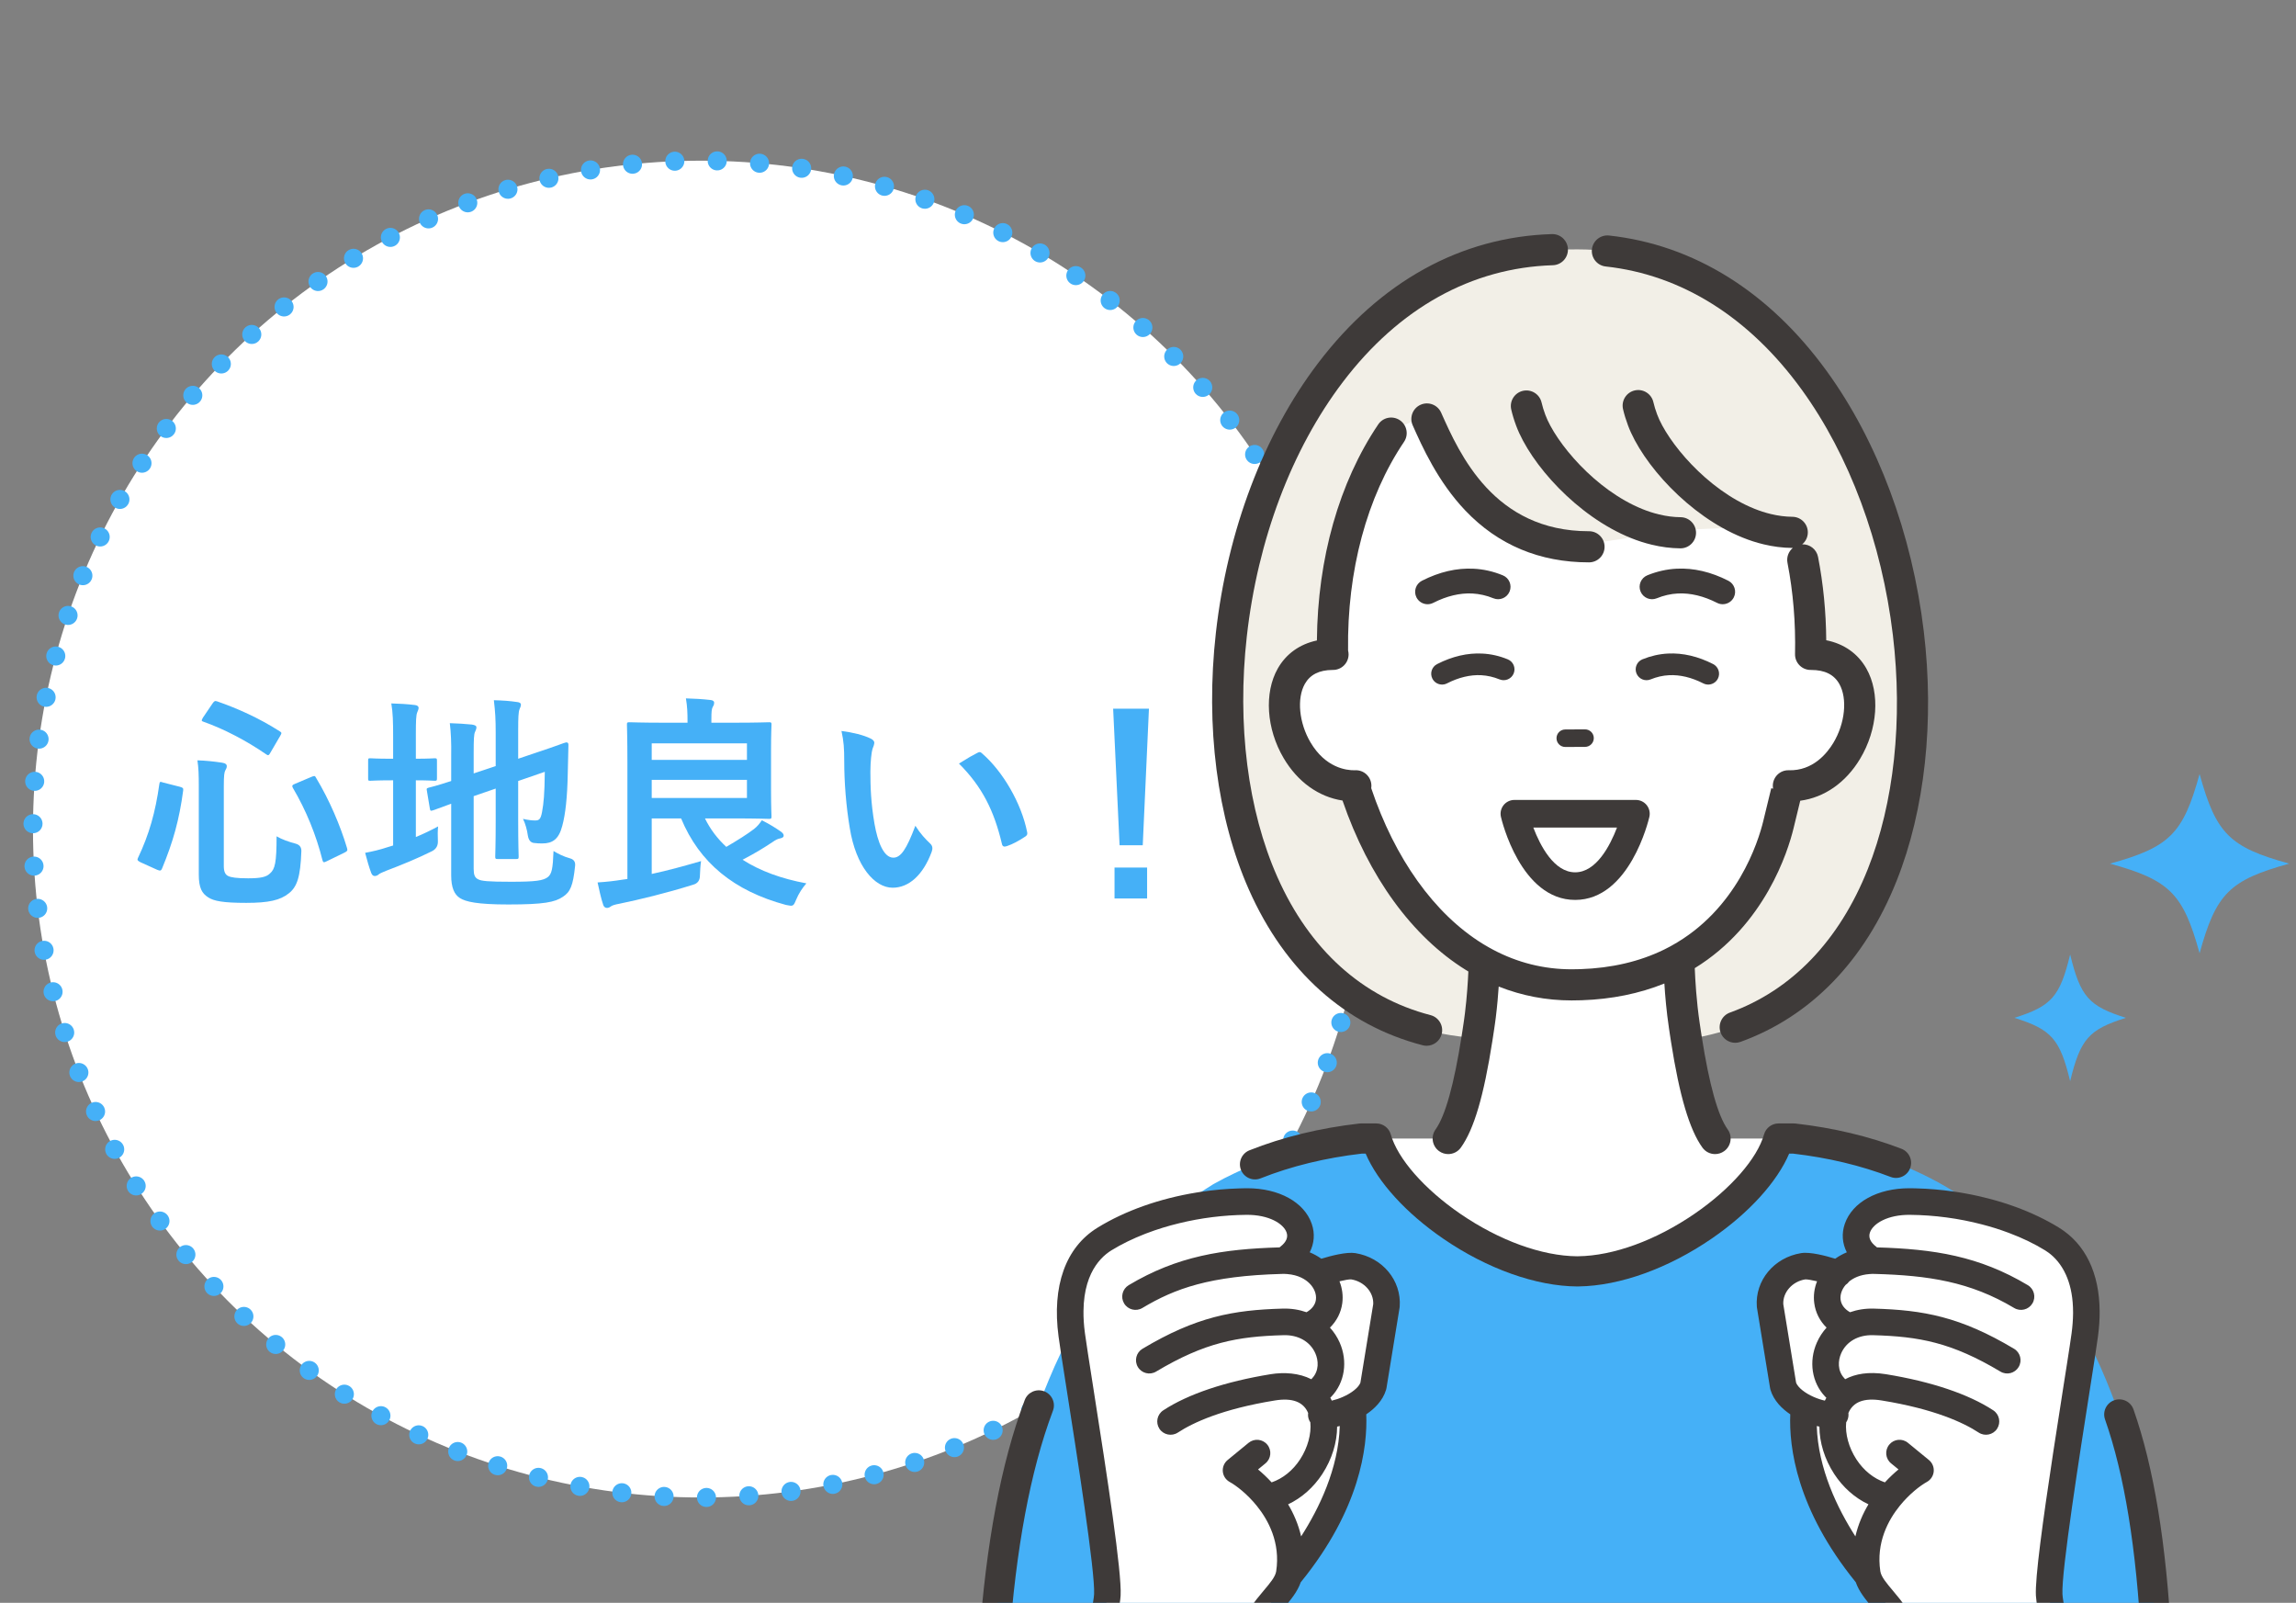
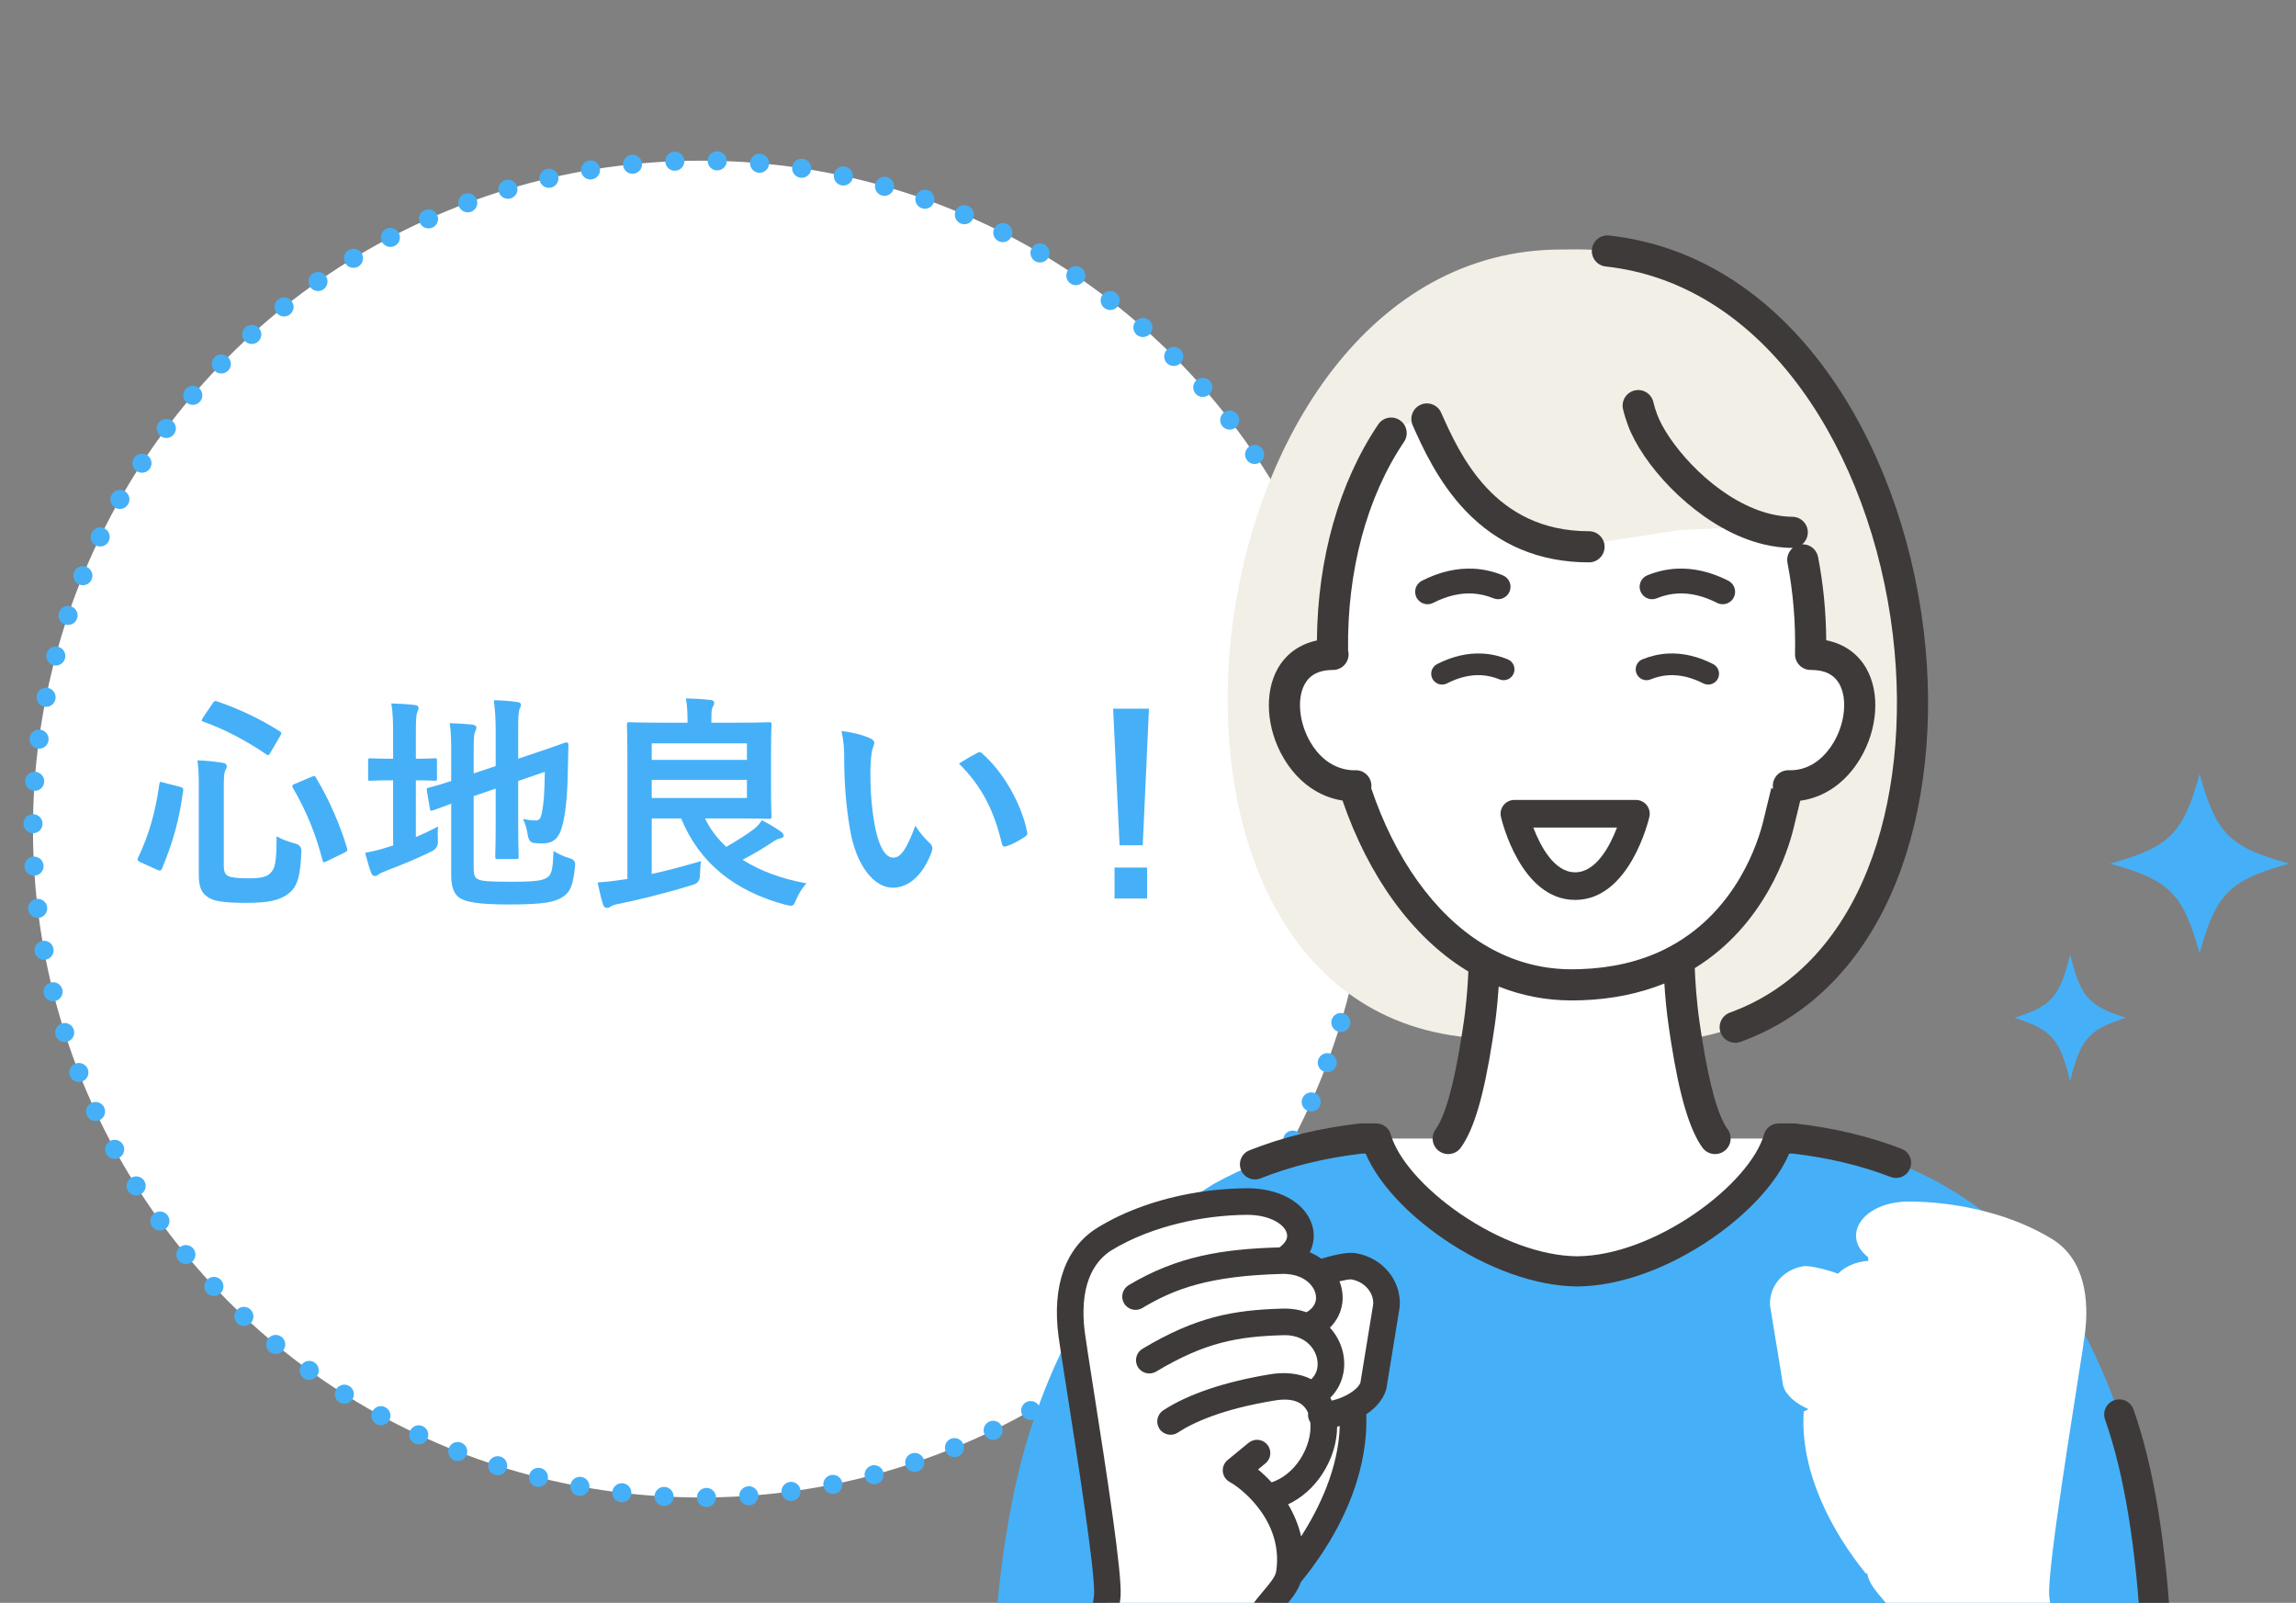
<svg xmlns="http://www.w3.org/2000/svg" id="a" data-name="レイヤー 1" viewBox="0 0 1084.235 756.706">
  <rect x="0" y="0" width="1084.235" height="756.706" fill="#808080" stroke="none" />
  <defs>
    <style>
      .c {
        stroke: #45b0f7;
        stroke-dasharray: 0 0 0 20.028;
        stroke-linecap: round;
        stroke-miterlimit: 10;
        stroke-width: 9px;
      }

      .c, .d {
        fill: none;
      }

      .e {
        fill: #45b0f7;
      }

      .e, .d, .f, .g, .h {
        stroke-width: 0px;
      }

      .i {
        clip-path: url(#b);
      }

      .f {
        fill: #3e3a39;
      }

      .g {
        fill: #f2efe7;
      }

      .h {
        fill: #fff;
      }
    </style>
    <clipPath id="b">
      <rect class="d" width="1084.235" height="756.706" />
    </clipPath>
  </defs>
  <g class="i">
    <g>
      <circle class="h" cx="331.134" cy="391.422" r="315.56" />
      <circle class="c" cx="331.134" cy="391.422" r="315.56" transform="translate(-179.79 348.792) rotate(-45)" />
    </g>
    <g>
      <path class="e" d="M84.882,371.43c1.517.434,1.733.65,1.625,1.733-1.842,13.869-4.768,24.271-9.968,36.84-.434.976-.759,1.301-2.275.65l-7.91-3.575c-1.517-.759-1.625-1.192-1.191-2.059,5.309-11.161,8.234-21.671,10.076-34.781.217-1.301.325-1.301,1.95-.759l7.693,1.95ZM105.686,408.92c0,2.492.65,4.009,2.059,4.659,1.301.65,3.901,1.083,9.427,1.083,5.635,0,8.56-.541,10.294-2.275,2.384-2.059,3.142-4.983,3.142-17.553,2.601,1.517,5.743,2.601,8.993,3.468q2.817.758,2.709,3.575c-.434,12.244-2.059,16.794-5.851,19.828-4.117,3.359-9.752,4.551-20.154,4.551-10.943,0-15.386-.866-17.986-2.6-2.925-1.843-4.442-4.442-4.442-10.727v-41.607c0-5.634-.108-8.776-.65-12.352,3.901.108,7.91.541,11.485,1.083,1.734.217,2.384.867,2.384,1.625s-.216,1.192-.649,1.951c-.542.975-.759,2.384-.759,7.692v37.599ZM100.376,332.098c.867-1.191,1.084-1.3,2.167-.975,9.644,3.358,19.829,7.909,29.473,14.086,1.083.649,1.083.866.325,2.167l-4.551,7.801c-.867,1.518-1.084,1.626-2.06.976-9.21-6.393-20.045-12.027-29.58-15.387-.65-.216-.866-.324-.866-.649s.216-.65.541-1.301l4.551-6.718ZM147.076,366.77c1.409-.542,1.625-.65,2.167.434,6.393,10.618,11.485,22.646,14.628,33.156.325,1.191.217,1.408-1.192,2.167l-8.234,4.009c-1.517.759-1.842.759-2.167-.434-2.926-11.702-7.693-23.513-13.978-34.131-.542-.976-.325-1.408,1.084-1.95l7.692-3.251Z" />
      <path class="e" d="M196.377,395.159c3.467-1.408,6.826-3.034,10.51-4.984-.217,1.95-.217,4.442-.108,6.718q.217,3.468-2.817,4.984c-6.718,3.359-14.41,6.501-21.562,9.21-1.842.759-3.143,1.3-3.576,1.733s-1.191.758-1.842.758-1.191-.325-1.625-1.299c-1.084-2.817-1.95-5.96-2.926-9.644,3.468-.65,6.826-1.409,10.727-2.709l2.492-.759v-30.772h-.866c-7.043,0-9.21.217-9.86.217-1.084,0-1.084-.108-1.084-1.191v-8.235c0-1.083,0-1.191,1.084-1.191.65,0,2.817.217,9.86.217h.866v-10.186c0-7.151-.108-11.594-.866-15.928,4.226.108,7.584.325,11.16.759,1.083.108,1.733.65,1.733,1.3,0,.759-.325,1.301-.65,2.167-.541,1.301-.649,4.01-.649,10.294v11.594c6.176,0,8.234-.217,8.885-.217.975,0,1.083.108,1.083,1.191v8.235c0,1.083-.108,1.191-1.083,1.191-.65,0-2.709-.217-8.885-.217v26.764ZM223.682,410.22c0,2.817.542,4.118,2.059,4.875,1.517.867,4.876,1.192,15.603,1.192,11.702,0,15.278-.542,17.445-2.275,1.733-1.517,2.275-3.684,2.601-12.244,2.167,1.301,4.659,2.601,7.801,3.468q2.709.758,2.384,3.575c-.975,9.426-2.275,12.352-5.851,14.627-3.685,2.492-8.885,3.575-25.68,3.575-14.736,0-20.153-1.3-22.862-3.034-2.601-1.625-4.117-4.875-4.117-10.726v-33.806c-5.526,1.95-7.802,2.925-8.669,3.142-1.083.325-1.191.217-1.408-.866l-1.409-8.452c-.216-1.083-.107-1.083.867-1.408.867-.217,3.684-.867,10.619-3.143v-11.918c.107-5.96-.108-11.053-.65-15.387,3.684.108,7.151.325,10.401.65,1.518.217,2.167.65,2.167,1.191,0,.867-.217,1.301-.649,2.275-.542,1.084-.65,3.468-.65,10.294v9.318l10.401-3.468v-15.711c0-6.501-.217-9.86-.866-15.386,4.117.108,7.477.325,11.052.866,1.084.108,1.733.542,1.733,1.192,0,.759-.325,1.3-.649,2.167-.542,1.3-.65,4.009-.65,9.752v13.652l8.343-2.817c10.186-3.358,13.436-4.768,14.194-4.876s1.192.217,1.192,1.084l-.325,13.869c-.217,10.943-1.084,18.962-2.601,24.487-1.625,6.284-4.659,8.235-9.318,8.235-1.301,0-2.601,0-4.009-.217q-2.384-.217-2.926-3.576c-.325-2.492-1.192-5.634-2.275-7.801,2.275.541,4.226.758,5.742.758,1.843,0,2.601-.541,3.251-4.009.759-4.117,1.191-8.343,1.3-18.962l-12.568,4.334v18.854c0,10.836.217,16.145.217,16.795,0,1.083-.108,1.191-1.192,1.191h-8.668c-1.084,0-1.192-.108-1.192-1.191,0-.759.217-5.959.217-16.795v-15.277l-10.401,3.575v34.348Z" />
      <path class="e" d="M332.902,386.383c2.491,5.093,5.851,9.535,10.076,13.436,5.526-3.251,9.86-5.96,13.111-8.451,1.517-1.192,2.491-2.384,3.684-4.118,3.792,1.951,6.284,3.468,9.21,5.526.759.65,1.083,1.083,1.083,1.733,0,.759-.649,1.084-1.625,1.301-1.191.217-2.059.649-3.792,1.842-3.576,2.384-7.91,5.093-13.978,8.234,8.234,5.31,18.42,8.993,30.122,11.16-1.733,1.951-3.576,4.659-4.876,7.802-1.301,3.143-1.408,3.034-4.768,2.384-24.596-6.609-40.849-19.936-49.518-40.848h-13.869v26.221c7.585-1.625,15.062-3.684,23.296-6.067-.325,2.059-.433,4.442-.541,6.826q0,3.467-3.251,4.333c-12.785,4.009-25.463,7.043-34.89,8.993-1.842.325-3.358.759-4.009,1.301-.542.434-1.192.649-1.733.649-.759,0-1.409-.433-1.734-1.3-1.083-3.143-1.95-7.26-2.709-10.727,4.659-.325,7.585-.65,11.702-1.301l2.384-.325v-55.259c0-11.16-.217-16.902-.217-17.661,0-.976.108-1.084,1.301-1.084.65,0,5.959.217,16.036.217h11.269v-.542c0-4.226-.108-7.042-.759-10.943,4.01.108,7.802.325,11.594.759,1.084.108,1.734.542,1.734,1.191,0,.867-.217,1.409-.65,2.06-.542.975-.65,2.383-.65,5.742v1.733h10.836c10.618,0,15.711-.217,16.36-.217,1.084,0,1.192.108,1.192,1.084,0,.65-.217,4.226-.217,11.811v19.828c0,7.585.217,11.052.217,11.702,0,1.084-.108,1.192-1.192,1.192-.649,0-5.742-.217-16.36-.217h-13.869ZM307.763,350.951v7.802h44.967v-7.802h-44.967ZM352.73,368.18h-44.967v8.56h44.967v-8.56Z" />
      <path class="e" d="M411.132,348.676c.975.434,1.733,1.192,1.733,1.95,0,.65-.325,1.733-.867,3.034-.434,1.3-.975,5.959-.975,10.618,0,6.935.217,14.736,1.95,24.705,1.517,8.56,4.334,15.928,8.885,15.928,3.467,0,6.176-3.793,10.401-15.062,2.384,3.793,4.768,6.284,6.935,8.344,1.301,1.191,1.301,2.492.759,4.009-4.117,11.052-10.835,16.903-18.42,16.903-8.451,0-17.336-9.968-20.262-28.28-1.733-10.294-2.601-21.562-2.601-31.531,0-5.959-.217-9.21-1.3-14.193,5.2.649,10.51,1.95,13.761,3.575ZM461.408,355.502c.434-.217.866-.434,1.191-.434.434,0,.759.217,1.192.65,9.86,8.56,18.528,23.513,21.237,37.057.324,1.408-.325,1.842-1.192,2.384-2.817,1.842-5.526,3.358-8.451,4.334-1.301.434-2.059.108-2.275-1.191-3.685-15.495-9.21-26.764-20.262-37.815,4.117-2.601,6.826-4.117,8.56-4.984Z" />
      <path class="e" d="M539.638,399.059h-10.943l-3.034-64.47h16.903l-2.926,64.47ZM541.697,409.57v14.626h-15.386v-14.626h15.386Z" />
    </g>
    <g>
      <path class="e" d="M1018.343,775.302H469.464c2.739-38.639,8.694-78.685,20.848-111.109.343-.946.687-1.876,1.047-2.806,1.265-3.4,2.58-6.759,3.97-10.068.863-2.102,1.767-4.188,2.689-6.249.963-2.169,1.952-4.305,2.982-6.433,1.466-3.091,3.024-6.149,4.632-9.147.092-.201.201-.385.31-.586.26-.494.528-.989.804-1.491,1.566-2.873,3.208-5.713,4.909-8.485,8.209-13.469,17.833-25.74,29.241-36.47,3.945-3.728,8.108-7.254,12.497-10.596.897-.678,1.801-1.348,2.714-2.01.494-.361,1.005-.729,1.516-1.089l7.865-4.976,1.809-1.139,5.663-3.584c3.292-1.851,6.684-3.602,10.185-5.244,17.146-8.091,36.838-13.72,59.529-16.308h7.237c7.656,27.072,55.801,62.477,94.993,62.72.059,0,.117,0,.184-.008.008,0,.017.008.025,0,.05,0,.101,0,.159-.008,39.108-.452,86.969-35.716,94.608-62.704h7.237c22.8,2.597,42.567,8.267,59.763,16.418h.009c.134.058.268.117.402.184,5.403,2.58,10.554,5.403,15.462,8.451.293.184.586.36.879.545.369.243.746.469,1.114.694.243.168.486.31.729.469.511.326,1.03.645,1.541.996,3.083,1.994,6.064,4.088,8.954,6.291.528.368,1.056.779,1.575,1.189,3.761,2.906,7.354,5.972,10.788,9.197,11.442,10.638,21.099,22.825,29.333,36.227.444.704.879,1.408,1.29,2.119,1.935,3.208,3.777,6.483,5.536,9.817.804,1.491,1.575,2.999,2.346,4.523.879,1.751,1.734,3.509,2.563,5.277,1.784,3.761,3.485,7.589,5.093,11.492.059.142.117.276.176.419,1.684,4.063,3.283,8.184,4.808,12.372,11.835,31.578,16.794,72.353,18.863,111.109Z" />
      <path class="h" d="M701.616,454.852c12.223,6.487,25.784,10.109,40.526,10.109,1.508,0,2.999-.028,4.461-.074,16.994-.566,30.99-4.358,42.495-9.997,1.01-.49,1.991-.999,2.962-1.527.236-.133.472-.254.708-.388l.113,2.161c.189,5.102.623,16.438,2.528,29.244.142.963.303,1.971.453,3.037.16,1.037.321,2.121.499,3.243,2.386,15.261,6.479,37.038,13.543,46.845h31.878c-7.686,27.152-56.134,62.735-95.396,62.735s-87.662-35.591-95.366-62.735h32.867c7.139-9.93,11.242-32.139,13.627-47.409.236-1.519.453-2.973.66-4.33.058-.474.141-.934.208-1.387.112-.783.227-1.573.339-2.386.123-.878.236-1.745.348-2.603,1.292-10.025,2.264-21.172,2.547-24.539Z" />
      <path class="g" d="M639.738,371.971c11.044,34.281,30.416,63.623,56.398,79.741.311.196.632.386.953.574,1.49.896,2.999,1.755,4.527,2.566-.283,3.367-1.255,14.513-2.547,24.539-.112.858-.225,1.725-.348,2.603-.103.793-.216,1.585-.339,2.386-.067.453-.151.914-.208,1.387-.207,1.357-.425,2.811-.66,4.33-182.557-11.338-140.108-372.292,39.639-372.292l7.771-.067c176.559,0,221.555,348.31,51.57,372.905l-.133.018c-.179-1.122-.339-2.206-.499-3.243-.151-1.066-.311-2.074-.453-3.037-1.905-12.806-2.339-24.143-2.528-29.244l-.113-2.161c33.773-18.541,44.486-53.162,47.005-63.47.453-1.915,3.801-15.637,3.801-15.637l.952-2.878c35.414.981,48.947-62.056,10.733-62.056h-.246c.33-15.024-.867-30.075-3.696-44.61l-4.96-12.994c-3.99-.038-7.96-.566-11.856-1.51l-40.939,1.709-43.185,6.62c-48.919.019-67.018-38.96-76.543-60.341l-16.9,6.667c-19.824,29.36-28.464,66.98-27.661,104.459-37.762.245-24.512,62.452,10.458,62.066l.009.971Z" />
      <path class="h" d="M744.866,466.251c-16.151,0-29.918-3.337-42.012-10.194l-.08.924-1.786-.948c-1.499-.797-3.043-1.672-4.588-2.603-.323-.188-.656-.384-.982-.592-25.005-15.51-45.235-44.088-56.953-80.457l-.019-.059c-9.214-.295-17.714-4.868-24.025-12.95-5.758-7.372-9.213-17.224-9.242-26.355-.039-11.9,5.944-24.634,22.73-25.388-.61-39.458,9.283-76.312,27.914-103.902l.233-.344,18.475-7.29.521,1.168c8.607,19.32,26.512,59.514,75.22,59.548l43.157-6.617,41.201-1.719.183.045c3.885.94,7.773,1.435,11.552,1.472l.911.008,5.327,13.955.022.114c2.725,13.999,3.984,28.639,3.747,43.544,11.257.354,16.901,6.036,19.667,10.828,5.5,9.526,4.523,24.015-2.429,36.055-6.52,11.291-16.765,17.787-28.126,17.839l-.628,1.899c-.224.923-3.35,13.731-3.786,15.575-2.528,10.349-13.431,45.543-47.662,64.336l-1.877,1.032-.047-1.017c-6.534,2.716-28.728,11.419-44.831,12.052-.595.028-1.201.038-1.789.038Z" />
      <g>
        <path class="f" d="M1011.231,775.682c-2.4-44.955-8.017-79.478-17.17-105.543-1.303-3.711.649-7.777,4.36-9.08,3.713-1.301,7.777.648,9.081,4.361,9.608,27.359,15.481,63.178,17.955,109.504l-14.226.759Z" />
        <path class="f" d="M744.905,607.356c-19.55-.121-42.625-8.339-63.351-22.547-17.637-12.091-30.933-26.753-36.652-40.173h-1.82c-17.254,2-33.334,5.929-47.801,11.679-3.655,1.455-7.797-.332-9.25-3.988-1.453-3.656.332-7.798,3.988-9.251,15.747-6.26,33.191-10.513,51.847-12.641.268-.03.537-.046.807-.046h7.237c3.187,0,5.987,2.118,6.854,5.184,3.239,11.454,15.824,25.817,32.844,37.485,18.373,12.595,38.468,19.897,55.165,20.05.03,0,.061-.002.091-.003.108-.006.217-.01.326-.011,16.71-.194,36.812-7.537,55.152-20.149,16.931-11.642,29.456-25.963,32.685-37.374.868-3.066,3.667-5.183,6.854-5.183h7.237c.27,0,.539.016.806.046,17.928,2.042,34.746,6.05,49.989,11.911,3.672,1.413,5.503,5.534,4.091,9.206-1.412,3.671-5.532,5.502-9.205,4.092-14.005-5.386-29.509-9.089-46.088-11.008h-1.822c-5.702,13.371-18.933,27.986-36.475,40.049-20.53,14.118-43.417,22.366-62.834,22.652-.062.003-.121.006-.176.007-.194.011-.361.012-.5.012Z" />
-         <path class="f" d="M462.359,774.799c3.267-46.091,10.428-84.145,21.283-113.105l.234-.643c1.357-3.692,5.449-5.586,9.143-4.23,3.693,1.357,5.586,5.45,4.23,9.143l-.241.66c-10.4,27.747-17.268,64.458-20.439,109.182l-14.21-1.008Z" />
        <path class="f" d="M691.751,478.653c-.1.768-.202,1.543-.319,2.384-.097.739-.202,1.48-.325,2.285l-.064.407c-.054.339-.107.686-.151,1.031l-.216,1.419c-.137.898-.278,1.83-.425,2.783-3.591,22.974-7.741,37.863-12.334,44.253-2.37,3.296-1.618,7.89,1.678,10.26,1.298.934,2.799,1.383,4.285,1.383,2.286,0,4.539-1.063,5.975-3.062,6.204-8.631,10.806-24.225,14.924-50.572.151-.978.295-1.927.434-2.843l.229-1.504c.012-.077.022-.155.032-.235.023-.2.058-.398.089-.594l.085-.552c.131-.856.252-1.699.355-2.486.115-.82.221-1.636.328-2.442l.036-.277c.661-5.359,1.084-10.337,1.364-14.531,10.944,4.345,22.476,6.554,34.412,6.554,1.499,0,3.035-.026,4.705-.081,14.183-.471,27.306-3.136,39.114-7.908.355,5.732.984,13.134,2.173,21.125l.182,1.211c.088.578.178,1.172.265,1.787.003.016.007.03.009.047.002.016.002.028.005.044l.167,1.088c.108.714.22,1.446.335,2.17,4.007,25.62,8.722,41.51,14.841,50.006,1.437,1.993,3.688,3.055,5.973,3.055,1.487,0,2.99-.451,4.29-1.387,3.295-2.372,4.042-6.968,1.669-10.262-4.589-6.371-8.709-21.066-12.249-43.705-.113-.712-.218-1.407-.321-2.087l-.172-1.122h0c-.09-.633-.183-1.247-.273-1.842l-.174-1.153c-1.618-10.879-2.142-20.707-2.367-26.225,33.226-20.418,44.029-55.3,46.613-65.879.331-1.404,2.218-9.146,3.198-13.164,11.381-1.527,21.461-8.497,28.231-19.74,8.368-13.894,9.584-31.026,3.027-42.627-4.037-7.144-10.647-11.749-18.982-13.395-.106-13.445-1.397-26.651-3.869-39.348-.701-3.604-3.925-6.073-7.484-5.935,1.606-1.335,2.638-3.337,2.659-5.588.038-4.058-3.222-7.381-7.283-7.419-3.321-.032-6.752-.471-10.206-1.308-2.587-.621-5.196-1.463-7.764-2.501-22.506-9.053-41.114-31.653-45.902-44.5-.765-2.042-1.365-4.002-1.782-5.823-.907-3.957-4.849-6.429-8.808-5.525-3.957.908-6.431,4.851-5.525,8.808.563,2.457,1.354,5.049,2.343,7.688,6.72,18.038,28.827,42.789,54.172,52.986,3.227,1.309,6.534,2.372,9.818,3.161,4.528,1.096,9.075,1.673,13.515,1.715h.071c.089,0,.176-.01.264-.011-1.997,1.66-3.052,4.331-2.521,7.061,2.689,13.809,3.887,28.292,3.564,43.044-.089,4.058,3.129,7.421,7.189,7.51.054.002.109.002.165.002.04,0,.081-.007.122-.007.039,0,.079.007.119.007,6.451,0,10.809,2.164,13.324,6.612,3.906,6.912,2.72,18.608-2.821,27.809-2.991,4.966-9.676,13.251-21.032,12.935-4.096-.137-7.44,3.088-7.553,7.144-.014.532.031,1.05.123,1.551l-.868-.212s-3.359,13.767-3.801,15.635c-2.313,9.466-12.279,41.684-43.447,58.796l-.246.136c-.143.077-.285.154-.428.232-.921.501-1.782.942-2.646,1.365-11.527,5.647-24.819,8.76-39.497,9.249-1.503.049-2.885.073-4.224.073-13.04,0-25.514-3.114-37.078-9.251-1.364-.724-2.771-1.522-4.261-2.418-.242-.142-.485-.283-.792-.478-22.73-14.098-41.305-40.097-52.487-73.367.076-.497.104-1.009.074-1.529-.233-4.052-3.67-7.152-7.723-6.92l-.229.002c-3.889.048-13.704-1.161-20.815-13.209-5.4-9.152-6.516-20.741-2.653-27.558,2.492-4.398,6.789-6.555,13.091-6.598h.216c4.06,0,7.351-3.291,7.351-7.351,0-.636-.089-1.249-.24-1.838-.51-37.54,8.845-72.469,26.427-98.506,2.273-3.367,1.386-7.935-1.979-10.206-3.364-2.273-7.934-1.387-10.207,1.978-18.463,27.343-28.645,63.349-28.957,102.005-8.1,1.723-14.536,6.281-18.495,13.265-6.495,11.464-5.377,28.456,2.784,42.283,6.639,11.249,16.585,18.316,27.806,20.025,12.322,35.96,32.92,64.284,58.213,79.974.389.247.786.483,1.11.672.033.02.068.038.102.061-.213,4.707-.643,11.852-1.622,19.787l-.029.22Z" />
-         <path class="f" d="M671.835,493.481c.62.162,1.241.239,1.852.239,3.267,0,6.251-2.194,7.111-5.504,1.021-3.931-1.338-7.945-5.268-8.964-32.096-8.338-57.101-30.878-72.311-65.188-13.99-31.555-19.117-71.905-14.437-113.614,5.128-45.702,21.234-88.349,45.349-120.089,26.521-34.9,60.813-53.969,99.171-55.146,4.058-.123,7.247-3.515,7.123-7.573-.122-3.982-3.388-7.126-7.345-7.126-.076,0-.153.002-.23.002-42.945,1.316-81.13,22.393-110.427,60.947-25.699,33.819-42.835,79.044-48.254,127.345-4.966,44.263.576,87.31,15.607,121.213,17.092,38.554,45.467,63.956,82.058,73.458Z" />
        <path class="f" d="M758.263,125.809c35.788,3.907,67.777,23.991,92.51,58.086,22.575,31.121,37.881,72.304,43.098,115.962,4.782,40.022.571,79.258-11.858,110.482-13.444,33.774-35.951,57.187-65.089,67.709-3.819,1.379-5.796,5.593-4.417,9.413,1.082,2.995,3.906,4.857,6.916,4.857.829,0,1.671-.142,2.497-.441,33.206-11.993,58.71-38.308,73.754-76.102,13.321-33.462,17.866-75.25,12.797-117.662-5.509-46.106-21.773-89.737-45.797-122.853-27.236-37.545-62.789-59.699-102.817-64.068-4.034-.433-7.665,2.474-8.106,6.51-.44,4.036,2.475,7.666,6.512,8.107Z" />
-         <path class="f" d="M727.975,190.045c-.907-3.957-4.846-6.429-8.808-5.525-3.957.908-6.431,4.851-5.523,8.809.562,2.456,1.353,5.049,2.341,7.688,6.716,18.027,28.822,42.778,54.172,52.986,3.191,1.292,6.498,2.354,9.803,3.147,4.518,1.106,9.071,1.687,13.531,1.729h.071c4.028,0,7.312-3.246,7.35-7.282.038-4.06-3.222-7.381-7.282-7.421-3.332-.03-6.756-.471-10.207-1.315-2.625-.631-5.231-1.468-7.761-2.493-22.512-9.063-41.12-31.658-45.905-44.501-.765-2.04-1.365-4-1.782-5.822Z" />
        <path class="f" d="M750.338,265.498h.038c4.062,0,7.352-3.294,7.35-7.354-.002-4.058-3.293-7.348-7.352-7.348h-.035c-44.851,0-61.075-36.415-69.792-55.981-1.652-3.707-5.997-5.375-9.707-3.723-3.709,1.651-5.376,5.999-3.723,9.708,4.429,9.941,11.841,26.579,24.892,40.273,15.444,16.207,35.068,24.425,58.329,24.425Z" />
      </g>
      <g>
        <path class="f" d="M777.634,380.126c-1.248-1.566-3.116-2.463-5.11-2.463h-57.385c-1.993,0-3.869.896-5.109,2.463-1.24,1.557-1.692,3.584-1.248,5.52.368,1.608,9.339,39.217,35.046,39.217s34.686-37.608,35.054-39.217c.444-1.935-.017-3.962-1.248-5.52ZM743.828,411.829c-9.959,0-16.459-12.505-19.751-21.124h39.518c-3.308,8.619-9.808,21.124-19.768,21.124Z" />
        <path class="f" d="M810.852,284.624c-6.329-3.225-12.552-4.724-18.504-4.433-3.387.168-6.754.944-9.987,2.272-3.009,1.226-6.422-.218-7.65-3.219-1.225-2.986.217-6.41,3.206-7.637,4.471-1.82,9.131-2.886,13.845-3.121,8.027-.404,16.25,1.519,24.418,5.696,2.883,1.482,4.025,4.999,2.555,7.882-.962,1.867-2.774,3-4.717,3.173-1.056.093-2.15-.096-3.168-.614Z" />
-         <path class="f" d="M748.525,352.612l-9.344.045c-2.287.007-4.143-1.827-4.152-4.114v-.022c0-2.273,1.824-4.119,4.112-4.131l9.333-.053c2.286-.01,4.152,1.824,4.163,4.111v.012c0,2.287-1.846,4.133-4.112,4.151Z" />
        <path class="f" d="M695.295,280.192c-5.922-.291-12.156,1.197-18.494,4.433-1.027.518-2.111.708-3.169.613-1.951-.172-3.761-1.301-4.724-3.171-1.472-2.883-.321-6.41,2.556-7.882,8.203-4.186,16.428-6.101,24.434-5.686,4.708.226,9.338,1.29,13.779,3.122,3,1.223,4.424,4.646,3.197,7.638-1.236,2.999-4.659,4.424-7.648,3.201-3.216-1.323-6.565-2.077-9.931-2.267Z" />
        <path class="f" d="M804.347,322.637c-5.526-2.816-10.96-4.124-16.156-3.87-2.957.146-5.897.824-8.72,1.984-2.627,1.071-5.607-.19-6.679-2.81-1.07-2.607.19-5.597,2.799-6.668,3.903-1.589,7.972-2.52,12.089-2.725,7.008-.353,14.188,1.326,21.32,4.974,2.518,1.294,3.514,4.364,2.231,6.882-.84,1.63-2.422,2.619-4.118,2.77-.922.081-1.877-.084-2.766-.536Z" />
        <path class="f" d="M699.452,318.767c-5.171-.254-10.614,1.045-16.148,3.87-.897.452-1.843.618-2.767.535-1.704-.15-3.284-1.136-4.124-2.769-1.285-2.518-.281-5.596,2.232-6.882,7.162-3.655,14.343-5.327,21.334-4.964,4.111.197,8.154,1.126,12.03,2.726,2.619,1.068,3.862,4.057,2.791,6.668-1.079,2.618-4.068,3.863-6.678,2.795-2.808-1.155-5.732-1.813-8.671-1.979Z" />
      </g>
    </g>
    <g>
      <path class="h" d="M654.724,616.401l-6.181,37.913c-1.419,4.691-6.43,8.554-11.917,10.954l2.215,1.171c1.843,29.113-13.957,57.492-29.331,76.429l-.642-.103c-1.036,6.823-8.293,12.206-13.345,20.043-1.315,2.051-2.93,6.534-4.68,12.497h-72.763c2.681-9.878,4.618-18.191,4.845-22.353.808-15.188-14.743-107.075-16.824-122.822-.021-.146-.041-.29-.052-.435-.041-.258-.073-.528-.104-.787-.548-4.606-.745-9.381-.393-14.069.87-11.906,5.208-23.233,15.986-29.869,4.152-2.558,8.583-4.825,13.211-6.813,5.953-2.558,12.238-4.649,18.646-6.294,1.139-.291,2.288-.57,3.438-.829,10.622-2.453,21.483-3.687,31.732-3.779,22.685-.196,32.749,16.338,19.89,26.298l-.166,1.688c6.181.465,11.057,2.815,14.391,6.066,3.251-1.252,12.911-4.058,16.389-3.488,9.628,1.563,16.296,9.731,15.654,18.583Z" />
      <path class="f" d="M640.069,591.614c-4.238-.678-11.693,1.298-16.099,2.647-1.684-1.198-3.518-2.211-5.486-3.032,2.152-4.188,2.538-8.878.946-13.477-3.543-10.219-15.479-16.769-30.481-16.769h-.444c-1.164.008-2.32.025-3.485.083-5.964.176-11.894.712-17.724,1.583-.754.101-1.499.218-2.245.352-17.38,2.823-33.722,8.561-46.797,16.619-15.043,9.264-21.569,27.49-18.377,51.337.226,1.741.62,4.355,1.122,7.681.712,4.607,1.642,10.562,2.705,17.33,4.724,30.071,13.511,86.048,12.958,96.653-.218,3.92-2.236,12.405-5.093,22.682h13c2.571-9.599,4.381-17.681,4.615-22.02.595-10.999-6.14-55.073-13.083-99.257-1.759-11.224-3.166-20.162-3.728-24.341-.017-.134-.034-.259-.05-.385-.511-3.786-.712-7.237-.67-10.37.092-10.001,2.638-16.827,5.771-21.443.746-1.098,1.525-2.078,2.32-2.941.009-.008.025-.034.034-.042,1.734-1.893,3.51-3.242,5.051-4.196,4.824-2.965,10.252-5.595,16.065-7.849.184-.075.36-.142.553-.209h.008c4.9-1.877,10.068-3.467,15.421-4.757,10.202-2.488,21.041-3.862,31.737-3.954,10.512-.092,17.489,4.121,18.947,8.326.812,2.32-.184,4.581-2.948,6.726-.134.092-.252.209-.36.31-26.887.779-48.247,4.096-71.256,17.841-2.965,1.784-3.945,5.629-2.161,8.61,1.784,2.974,5.629,3.945,8.602,2.17,15.454-9.247,31.854-15.161,65.828-16.09.88-.034,1.701-.009,2.546.058,5.444.419,8.703,2.572,10.487,4.322,2.295,2.236,3.468,5.152,3.116,7.799-.319,2.387-1.86,4.422-4.44,5.905-3.443-1.206-7.204-1.818-11.182-1.709-23.47.645-40.976,3.853-66.28,18.963-2.982,1.776-3.945,5.629-2.178,8.611,1.784,2.973,5.637,3.945,8.602,2.161,23.068-13.771,38.371-16.594,60.199-17.188,6.927-.2,12.547,3.007,15.002,8.536,1.499,3.376,1.885,8.258-1.525,11.835-.134.134-.226.285-.343.435-5.771-2.956-12.79-3.417-19.231-2.387-21.452,3.493-38.991,9.381-50.701,17.054-2.915,1.909-3.719,5.788-1.826,8.703,1.91,2.89,5.796,3.702,8.694,1.809,7.161-4.691,20.915-11.124,45.851-15.169,8.242-1.34,13.502.67,15.697,5.956-.025.151-.059.31-.059.461-.092,1.449.335,2.806,1.089,3.929.528,5.444-1.232,11.944-4.833,17.464-3.434,5.269-8.142,9.038-13.452,10.864-2.253-2.454-4.448-4.473-6.416-6.106l3.501-2.873c2.681-2.195,3.074-6.148.871-8.828-2.195-2.689-6.157-3.066-8.837-.871l-9.892,8.117c-1.617,1.324-2.471,3.367-2.278,5.436.193,2.069,1.407,3.912,3.225,4.917,3.091,1.701,8.309,5.687,12.857,11.333,5.319,6.575,11.207,17.263,9.121,30.866-.377,2.58-2.948,5.612-5.922,9.13-2.069,2.463-4.414,5.243-6.475,8.451-1.709,2.647-3.744,8.393-5.905,15.889h12.991c1.348-4.447,2.53-7.647,3.459-9.096,1.625-2.521,3.619-4.867,5.528-7.145,3.141-3.718,6.349-7.53,7.932-12.104l.126-.125c27.884-34.342,31.435-63.717,30.799-79.121,3.853-2.588,7.773-6.366,9.356-11.576.075-.268.151-.536.193-.804l6.181-37.919c.025-.184.05-.368.067-.552.896-12.313-8.091-23.16-20.915-25.246ZM634.097,659.52c-1.709.762-3.51,1.349-5.185,1.734-.226-.486-.452-.955-.703-1.408.167-.151.335-.293.486-.461,6.341-6.634,7.865-16.677,3.928-25.581-1.173-2.63-2.714-4.967-4.582-7.019,3.208-3.157,5.227-7.103,5.822-11.525.461-3.518-.009-7.053-1.324-10.345,2.438-.586,4.632-.98,5.528-.905,6.157.989,10.68,6.106,10.411,11.685l-6.056,37.106c-.879,2.271-4.096,4.875-8.326,6.718ZM624.464,695.847c4.523-6.944,6.944-14.885,6.961-22.314.419-.092.829-.192,1.248-.293-.62,20.195-9.834,39.016-18.243,52.108-1.324-5.763-3.593-10.838-6.148-15.136,6.391-3.023,11.986-7.94,16.183-14.365Z" />
    </g>
    <g>
      <path class="h" d="M899.766,775.305c-1.759-5.963-3.365-10.446-4.689-12.497-5.053-7.837-12.311-13.22-13.335-20.043l-.653.103c-15.374-18.937-31.173-47.316-29.33-76.429l2.225-1.171c-5.497-2.401-10.498-6.263-11.916-10.954l-6.192-37.913c-.642-8.852,6.026-17.02,15.654-18.583,3.479-.57,13.139,2.236,16.399,3.488,3.323-3.252,8.2-5.602,14.382-6.066l-.156-1.688c-12.869-9.96-2.806-26.494,19.889-26.298,5.384.052,10.944.415,16.534,1.107.881.104,1.751.218,2.63.342,4.929.694,9.877,1.636,14.765,2.857.724.166,1.449.352,2.164.55,5.56,1.46,11.026,3.272,16.265,5.445,5.145,2.121,10.073,4.596,14.66,7.413,15.396,9.484,17.663,28.532,15.437,45.14v.02c-.259,1.925-.705,4.98-1.305,8.893-4.327,28.14-16.223,100.594-15.519,113.929.196,3.665,1.718,10.53,3.913,18.853.3,1.139.611,2.309.932,3.5h-72.754Z" />
-       <path class="f" d="M972.359,579.62c-12.514-7.698-27.977-13.277-44.494-16.225-1.701-.31-3.393-.595-5.11-.829-5.922-.863-11.953-1.382-18.009-1.533-.879-.034-1.767-.042-2.647-.05h-.452c-15.001,0-26.921,6.55-30.472,16.769-1.6,4.599-1.206,9.289.938,13.477-1.968.821-3.803,1.835-5.486,3.032-4.397-1.365-11.844-3.342-16.099-2.647-12.815,2.086-21.803,12.933-20.907,25.246.017.184.034.368.067.552l6.19,37.919c.042.268.101.536.185.804,1.575,5.21,5.495,8.988,9.348,11.584-.62,15.395,2.932,44.762,30.816,79.113.025.042.084.083.109.125,1.583,4.573,4.808,8.393,7.932,12.104,1.927,2.278,3.903,4.624,5.528,7.145.93,1.449,2.111,4.649,3.459,9.096h13.008c-2.169-7.496-4.197-13.242-5.905-15.889-2.069-3.208-4.423-5.988-6.491-8.451-2.974-3.518-5.528-6.55-5.922-9.147-2.077-13.595,3.811-24.274,9.13-30.849,4.548-5.646,9.767-9.633,12.849-11.333,1.834-1.004,3.032-2.847,3.233-4.917.184-2.085-.662-4.112-2.27-5.436l-9.909-8.117c-2.681-2.211-6.634-1.818-8.829.871-2.203,2.68-1.818,6.634.871,8.828l3.51,2.873c-1.977,1.634-4.171,3.652-6.433,6.106-5.302-1.826-10.001-5.595-13.452-10.864-3.602-5.52-5.361-12.019-4.833-17.464.754-1.123,1.181-2.479,1.097-3.929-.009-.151-.034-.31-.05-.461,2.186-5.286,7.446-7.296,15.688-5.956,24.936,4.046,38.697,10.478,45.851,15.169,2.898,1.893,6.793,1.081,8.686-1.809,1.893-2.914,1.089-6.793-1.809-8.703-11.718-7.673-29.258-13.561-50.709-17.054-8.108-1.298-14.457-.176-19.24,2.371-.117-.142-.209-.285-.335-.419-3.409-3.577-3.032-8.46-1.525-11.835,2.454-5.529,8.041-8.728,15.002-8.536,21.82.595,37.123,3.417,60.191,17.188,2.974,1.784,6.826.812,8.602-2.169,1.784-2.974.813-6.827-2.169-8.603-25.296-15.111-42.81-18.319-66.289-18.963-3.962-.109-7.731.502-11.182,1.709-2.571-1.483-4.112-3.518-4.439-5.905-.31-2.337.561-4.867,2.362-6.986.654-.427,1.231-.98,1.701-1.642,1.901-1.533,4.933-3.141,9.607-3.493.787-.067,1.6-.092,2.505-.058,25.17.694,44.955,3.626,65.803,16.09,2.973,1.775,6.826.804,8.602-2.17,1.784-2.982.812-6.826-2.161-8.61-23.001-13.745-44.377-17.062-71.247-17.841-.117-.101-.234-.218-.352-.31-2.781-2.145-3.769-4.407-2.965-6.726,1.457-4.213,8.393-8.451,18.947-8.326,11.484.101,23.11,1.675,33.957,4.515,4.28,1.105,8.426,2.404,12.396,3.894.209.075.41.151.611.235h.008c6.115,2.295,11.786,5.034,16.811,8.125.553.344,1.122.729,1.725,1.172,2.739,2.052,5.855,5.319,8.141,10.437,1.759,3.912,3.032,8.904,3.283,15.262.034.829.059,1.667.05,2.537,0,.193,0,.386-.008.578-.034,2.764-.252,5.763-.679,9.022-.377,2.806-1.181,8.133-2.27,15.068-.469,2.941-.972,6.181-1.516,9.633-1.717,10.94-3.426,21.887-5.009,32.315,0,.025-.009.059-.009.092-4.808,31.645-8.502,58.599-8.066,66.858.176,3.274,1.248,8.677,2.881,15.261.528,2.144,1.106,4.397,1.734,6.759h13c-.042-.151-.084-.309-.126-.452v-.025c-2.789-10.059-4.741-18.344-4.95-22.205-.57-10.604,8.234-66.582,12.949-96.661.812-5.168,1.558-9.859,2.161-13.829.117-.771.234-1.499.343-2.22.595-3.928,1.056-6.994,1.315-8.945.561-4.146.821-8.125.787-11.911-.109-18.009-6.726-31.788-19.148-39.435ZM861.919,659.386c.159.184.352.344.536.503-.252.452-.486.913-.704,1.365-1.7-.377-3.51-.964-5.252-1.734-4.222-1.843-7.43-4.447-8.326-6.718l-6.056-37.106c-.26-5.579,4.263-10.696,10.336-11.676.93-.075,3.15.318,5.612.896-1.307,3.309-1.793,6.835-1.315,10.345.586,4.423,2.596,8.368,5.804,11.525-1.851,2.052-3.409,4.389-4.565,7.019-3.954,8.904-2.413,18.947,3.928,25.581ZM882.332,710.212c-2.572,4.298-4.833,9.373-6.165,15.136-8.401-13.092-17.615-31.913-18.235-52.108.411.101.829.201,1.24.293.017,7.43,2.454,15.371,6.969,22.314,4.205,6.424,9.783,11.341,16.191,14.365Z" />
    </g>
    <g>
      <path class="e" d="M1081.024,407.734c-28.212,7.791-34.528,14.106-42.318,42.319-7.791-28.212-14.106-34.528-42.318-42.319,28.212-7.791,34.528-14.106,42.318-42.318,7.791,28.212,14.106,34.528,42.318,42.318Z" />
      <path class="e" d="M1003.92,480.532c-17.557,5.507-21.487,9.97-26.335,29.911-4.848-19.941-8.778-24.405-26.335-29.911,17.557-5.507,21.487-9.97,26.335-29.911,4.848,19.941,8.778,24.405,26.335,29.911Z" />
    </g>
  </g>
</svg>